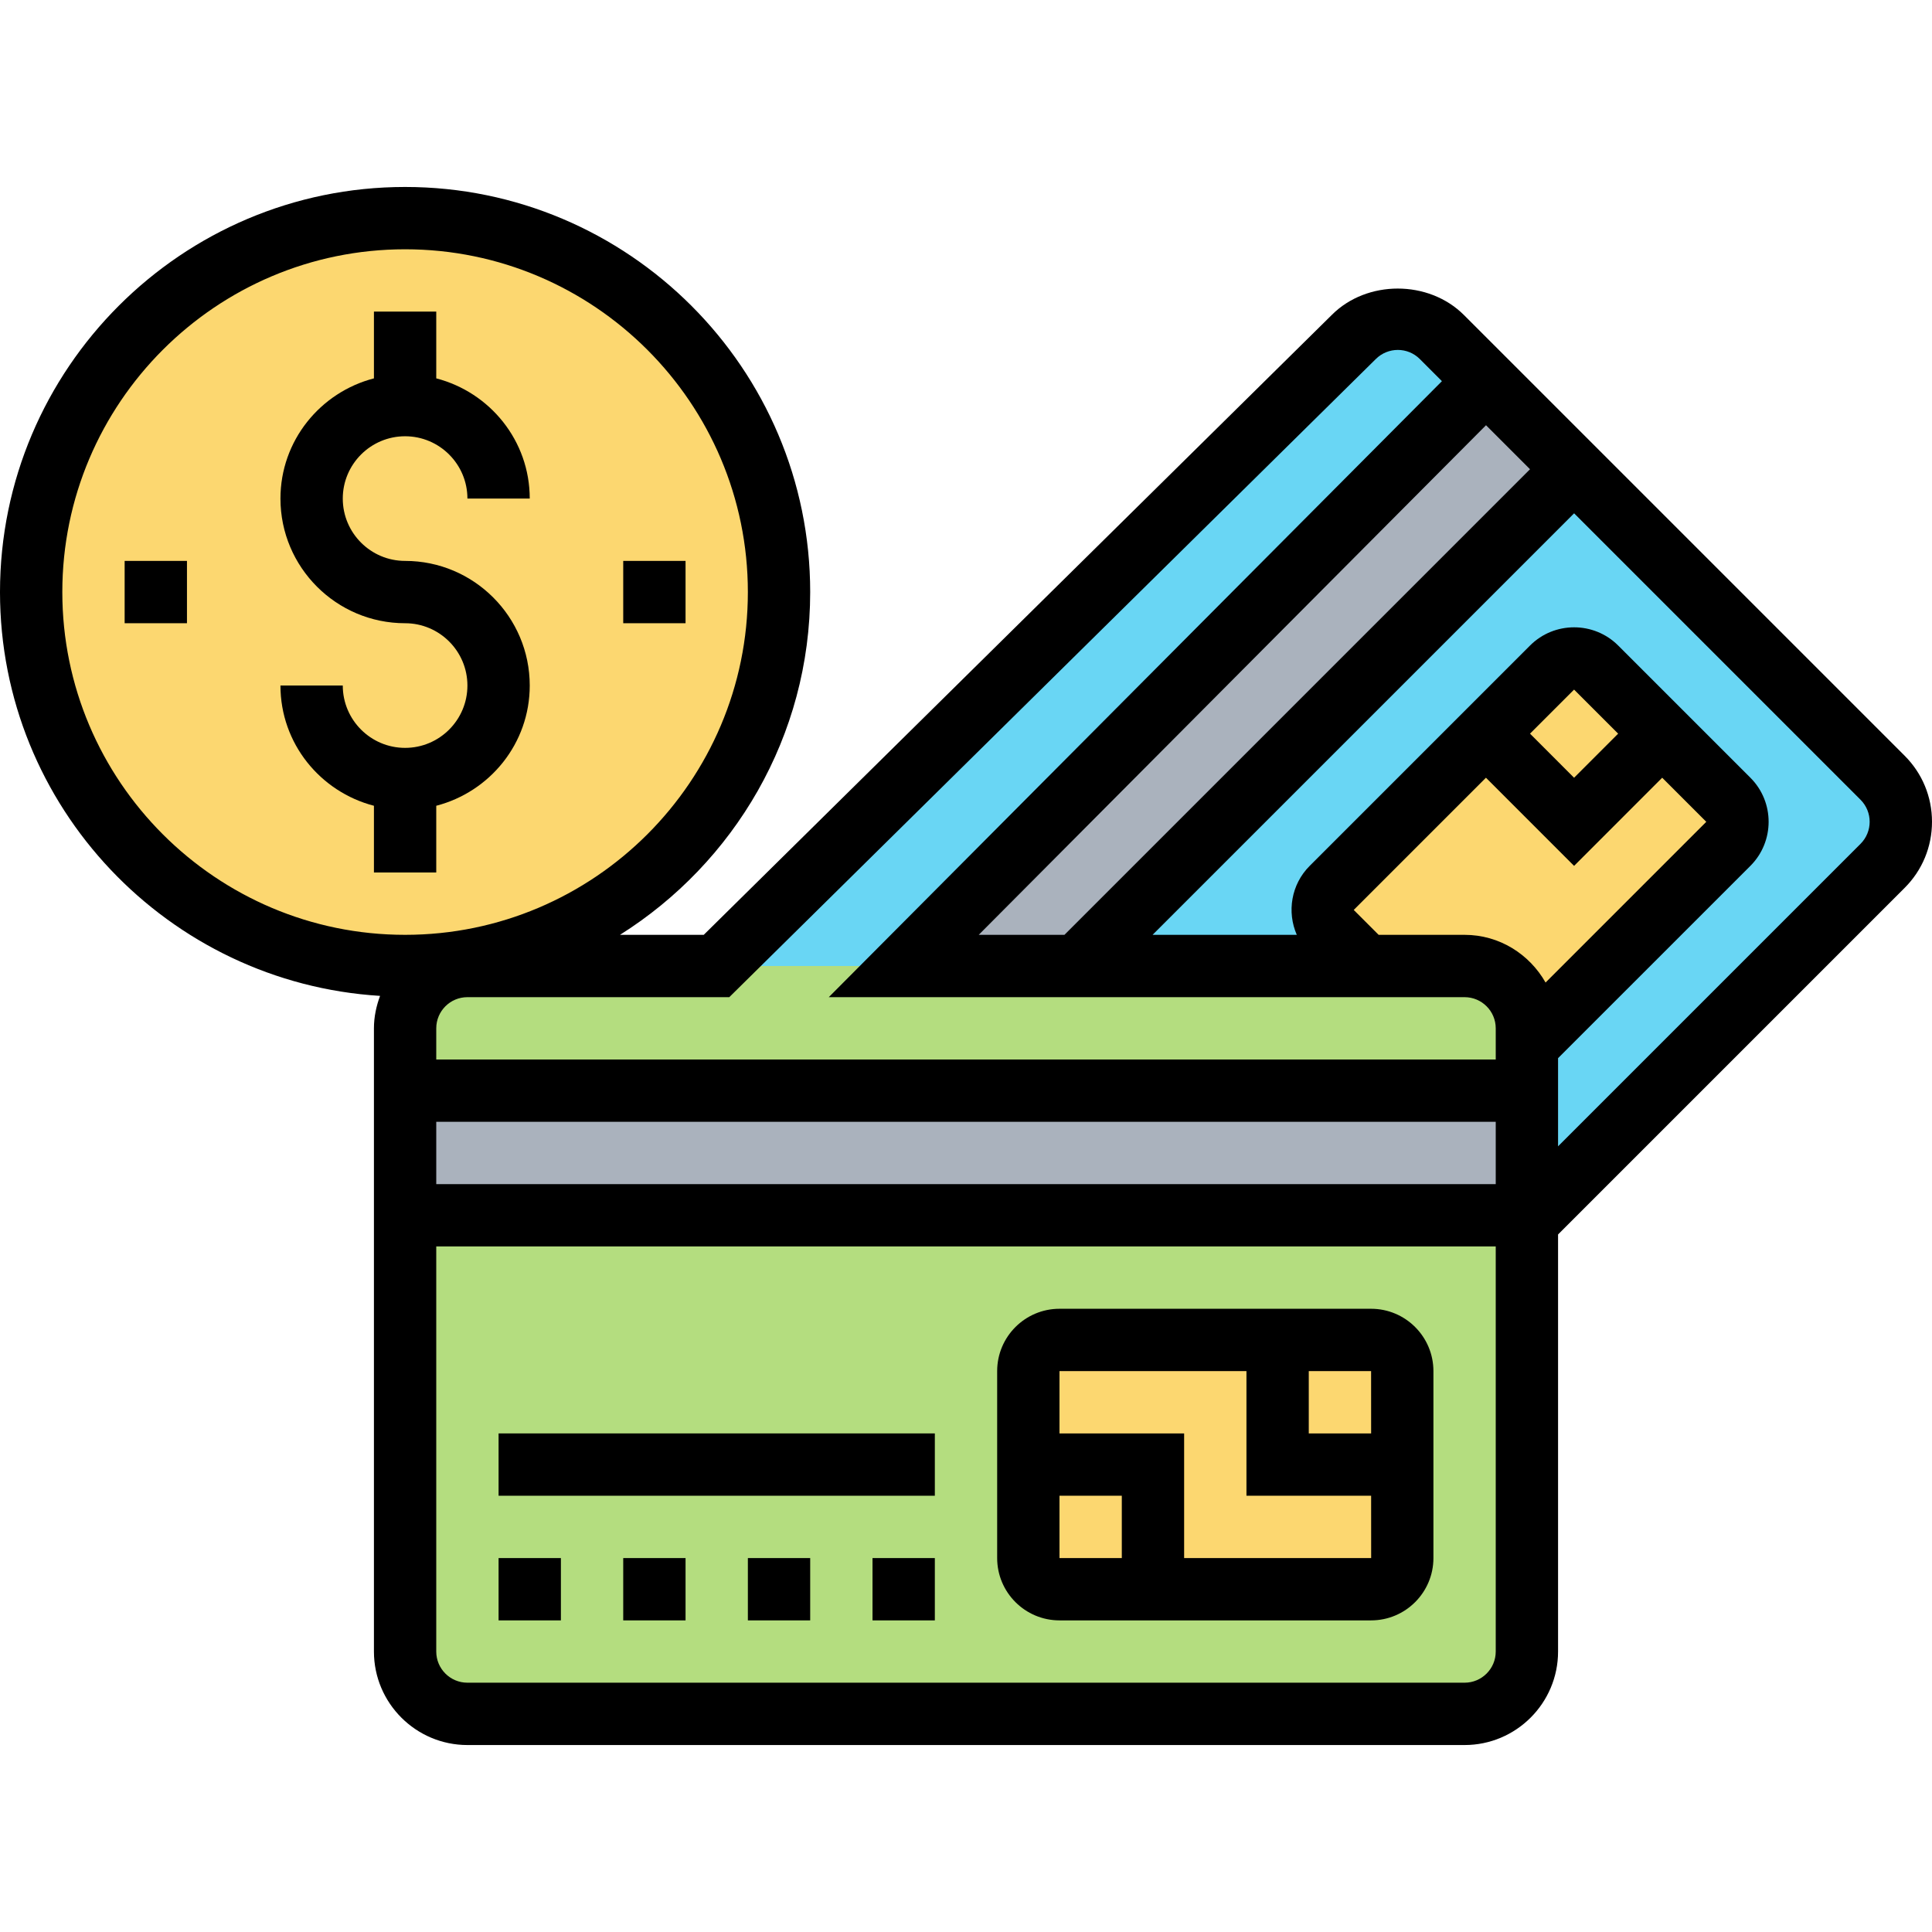
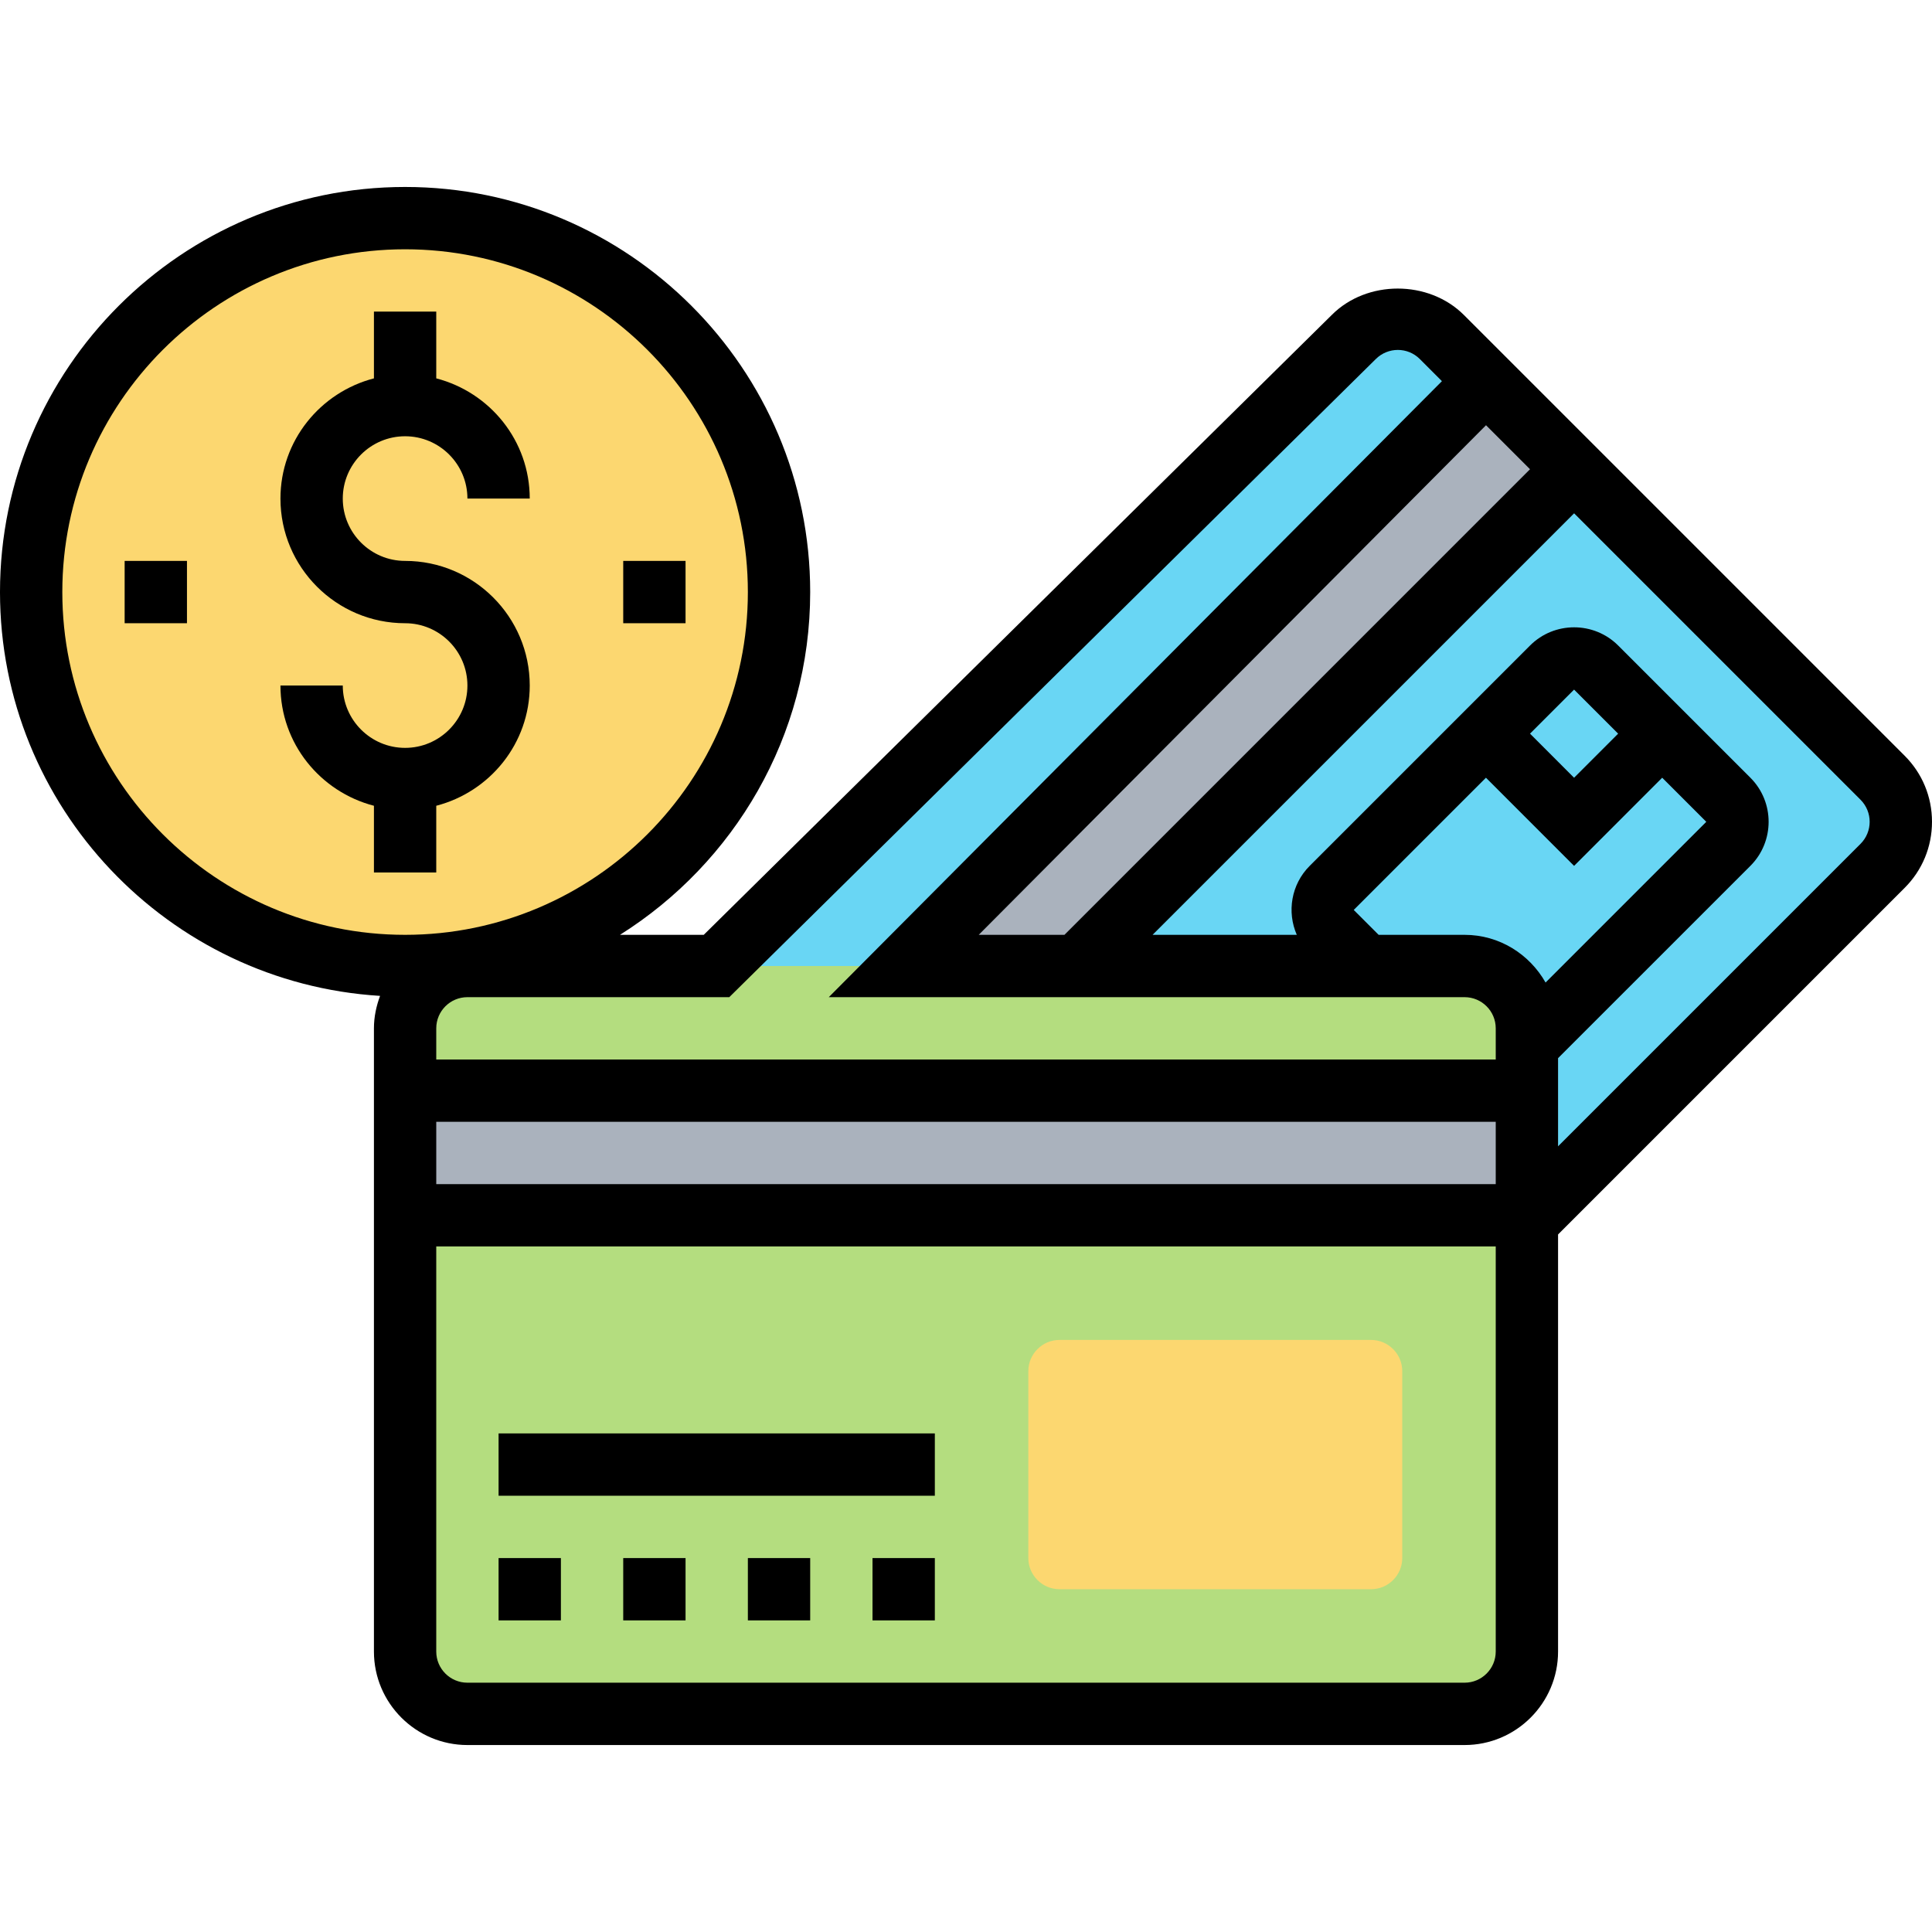
<svg xmlns="http://www.w3.org/2000/svg" height="496pt" viewBox="0 -48 496 496" width="496pt">
  <path d="m483.281 151.68-79.203-79.199-127.52 127.52 115.441 64v1.602l91.281-91.281c6.32-6.242 6.32-16.398 0-22.641zm0 0" fill="#69d6f4" />
  <path d="m104 376v-112h288v112c0 8.801-7.199 16-16 16h-256c-8.801 0-16-7.199-16-16zm0 0" fill="#b4dd7f" />
  <path d="m392 232h-288v-16c0-8.801 7.199-16 16-16h256c8.801 0 16 7.199 16 16zm0 0" fill="#b4dd7f" />
  <path d="m381.52 49.922-149.52 150.078h-48.078l163.598-161.441c6.242-6.238 16.402-6.238 22.641 0zm0 0" fill="#69d6f4" />
  <g fill="#fcd770">
    <path d="m352 296h-80c-4.398 0-8 3.602-8 8v48c0 4.398 3.602 8 8 8h80c4.398 0 8-3.602 8-8v-48c0-4.398-3.602-8-8-8zm0 0" />
-     <path d="m443.68 157.359-16.961-17.039-16.957-16.961c-3.121-3.121-8.16-3.121-11.281 0l-16.961 16.961-39.598 39.602c-3.121 3.117-3.121 8.238 0 11.359l8.719 8.719h25.359c8.801 0 16 7.199 16 16v4.32l51.68-51.68c3.121-3.121 3.121-8.16 0-11.281zm0 0" />
    <path d="m200 104c0 53.02-42.98 96-96 96s-96-42.98-96-96 42.98-96 96-96 96 42.98 96 96zm0 0" />
  </g>
  <path d="m104 232h288v32h-288zm0 0" fill="#aab2bd" />
  <path d="m404.078 72.48-127.52 127.52h-44.559l149.52-150.078zm0 0" fill="#aab2bd" />
  <path d="m112 176v-17.137c13.77-3.574 24-15.992 24-30.863 0-17.648-14.352-32-32-32-8.824 0-16-7.176-16-16s7.176-16 16-16 16 7.176 16 16h16c0-14.871-10.23-27.289-24-30.863v-17.137h-16v17.137c-13.77 3.574-24 15.992-24 30.863 0 17.648 14.352 32 32 32 8.824 0 16 7.176 16 16s-7.176 16-16 16-16-7.176-16-16h-16c0 14.871 10.23 27.289 24 30.863v17.137zm0 0" />
  <path d="m160 96h16v16h-16zm0 0" />
  <path d="m32 96h16v16h-16zm0 0" />
  <path d="m128 352h16v16h-16zm0 0" />
  <path d="m160 352h16v16h-16zm0 0" />
  <path d="m192 352h16v16h-16zm0 0" />
  <path d="m224 352h16v16h-16zm0 0" />
  <path d="m128 320h112v16h-112zm0 0" />
-   <path d="m352 288h-80c-8.824 0-16 7.176-16 16v48c0 8.824 7.176 16 16 16h80c8.824 0 16-7.176 16-16v-48c0-8.824-7.176-16-16-16zm.008 32h-16.008v-16h16zm-80.008 16h16v16h-16zm32 16v-32h-32v-16h48v32h32.008l.008 16zm0 0" />
  <path d="m488.969 146.008-113.137-113.137c-9.062-9.055-24.922-9.031-33.902-.039l-161.258 159.168h-21.504c29.273-18.426 48.832-50.938 48.832-88 0-57.344-46.656-104-104-104s-104 46.656-104 104c0 55.176 43.223 100.328 97.574 103.672-.965 2.609-1.574 5.391-1.574 8.328v160c0 13.23 10.77 24 24 24h256c13.23 0 24-10.77 24-24v-107.078l88.969-88.969c4.535-4.527 7.031-10.562 7.031-16.977 0-6.41-2.496-12.441-7.031-16.969zm-107.465-84.84 11.297 11.297-119.527 119.535h-22.008zm-194.273 146.832 165.969-163.816c3.129-3.121 8.191-3.137 11.32 0l5.664 5.672-157.414 158.145h163.23c4.414 0 8 3.586 8 8v8h-272v-8c0-4.414 3.586-8 8-8zm160.312-22.391 33.945-33.945 22.625 22.633 22.621-22.633 11.32 11.32-41.262 41.262c-4.129-7.27-11.848-12.246-20.793-12.246h-22.062zm45.258-45.258 11.312-11.312 11.312 11.312-11.312 11.32zm-280.801 99.648h272v16h-272zm-96-136c0-48.52 39.48-88 88-88s88 39.48 88 88-39.48 88-88 88-88-39.48-88-88zm360 280h-256c-4.414 0-8-3.586-8-8v-104h272v104c0 4.414-3.586 8-8 8zm101.656-215.359-77.656 77.656v-22.633l49.375-49.367c6.242-6.242 6.242-16.395 0-22.633l-33.941-33.938c-6.234-6.23-16.395-6.23-22.625 0l-56.57 56.57c-4.781 4.773-5.871 11.848-3.316 17.703h-37.02l108.219-108.215 73.535 73.535c3.121 3.129 3.121 8.191 0 11.32zm0 0" />
</svg>